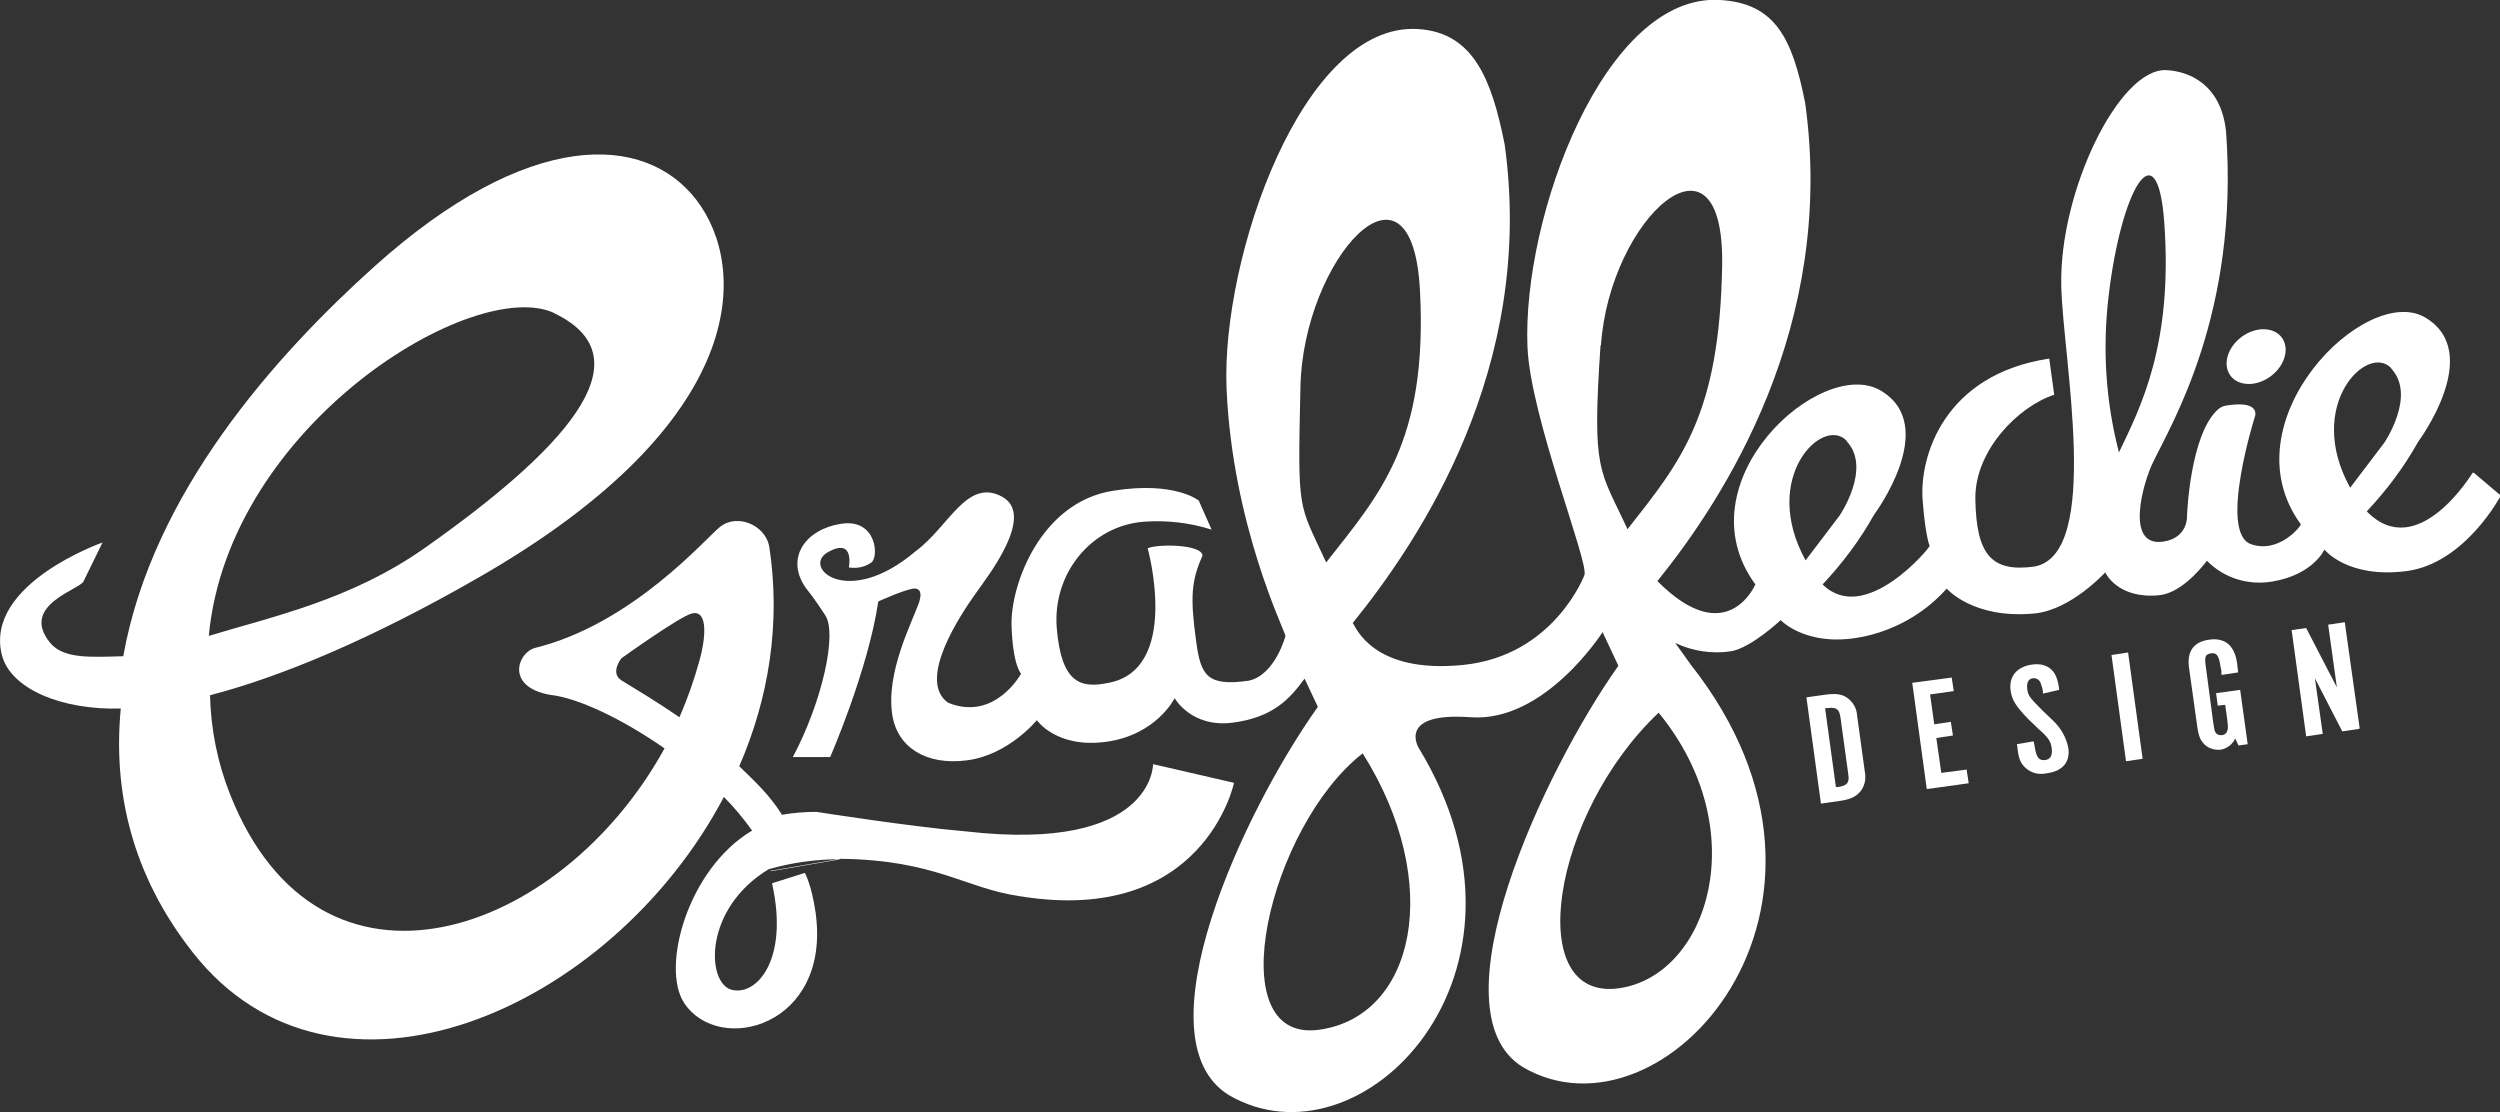
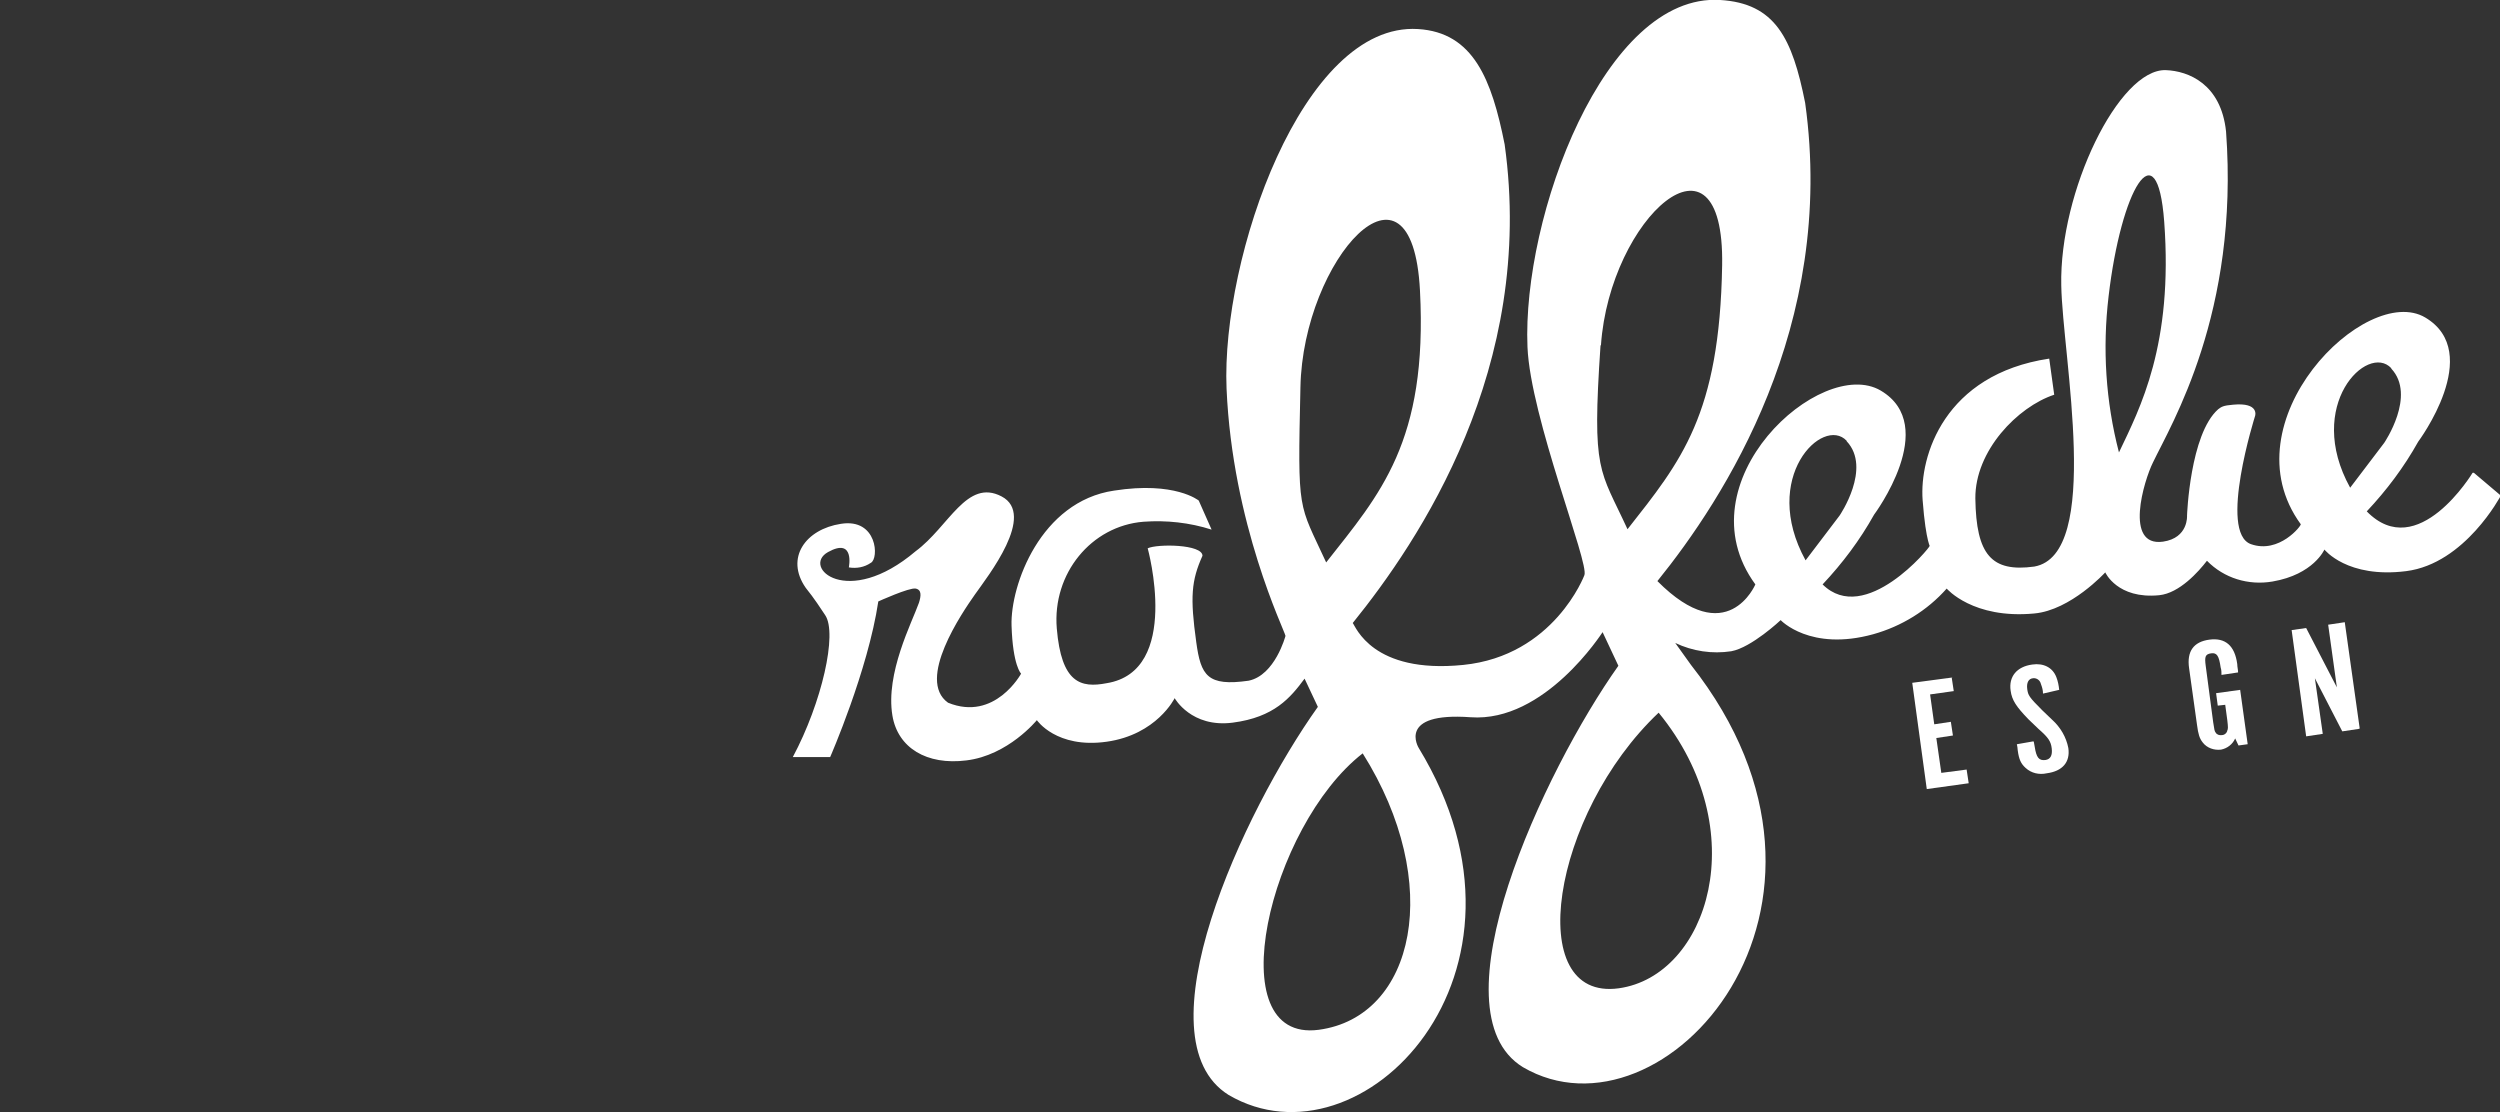
<svg xmlns="http://www.w3.org/2000/svg" id="Layer_1" viewBox="0 0 602.3 268">
  <rect x="0" y="0" width="602.3" height="268" fill="#333333" stroke="none" />
  <defs>
    <style>      .st0 {        fill: #fff;      }    </style>
  </defs>
-   <path class="st0" d="M439.5,167.4c2.8-.4,4.2-.2,5.5.7,1.4,1,2.3,2.5,2.4,4.2l1.9,13.8c.3,1.7-.1,3.4-1.2,4.7-1.1,1.2-2.3,1.8-5.1,2.2l-4.3.6-3.5-25.6,4.3-.6ZM442.8,189.6c2.2-.3,2.8-1,2.5-3l-1.9-13.8c-.3-2-1-2.5-3.2-2.2h-.5c0,0,2.6,19,2.6,19h.5Z" />
  <path class="st0" d="M470.2,163.2l.5,3.3-5.7.8,1,7.2,4-.6.5,3.3-4,.6,1.2,8.4,6.1-.8.5,3.3-10.1,1.4-3.5-25.6,9.8-1.3Z" />
  <path class="st0" d="M490,178.8l.2,1.1c.4,2.6,1,3.4,2.6,3.2,1.2-.2,1.7-1.1,1.5-2.8s-.8-2.6-3.2-4.7l-2.4-2.3c-2.9-3-4-4.6-4.3-6.9-.5-3.4,1.5-5.8,5.2-6.3,2.7-.4,4.9.7,5.8,3,.4,1,.6,2.1.7,3.1l-3.9.9c0-.8-.2-1.5-.5-2.3-.2-.9-1-1.5-1.9-1.4-1.1.1-1.6,1.1-1.4,2.6s.4,1.9,3.6,5.1l2.4,2.3c2,1.8,3.4,4.2,3.9,6.8.5,3.4-1.4,5.6-5.2,6.1-1.8.4-3.7,0-5.1-1.3-1.1-1-1.6-2-1.9-4.3,0-.5-.1-.8-.2-1.4l4-.7Z" />
-   <path class="st0" d="M516.2,182.8l-4,.6-3.5-25.6,4-.6,3.5,25.6Z" />
  <path class="st0" d="M541.5,179.3l-2.2.3-.8-1.7c-.6,1.4-1.9,2.4-3.4,2.7-1.7.2-3.4-.4-4.4-1.7-.8-1-1.1-2-1.4-4.3l-1.9-13.6c-.6-4.1,1.1-6.4,4.9-6.9s6.1,1.4,6.7,5.9c0,.7.2,1.3.2,2l-4,.6c0-.6,0-1.2-.2-1.8-.4-2.8-.9-3.6-2.3-3.4s-1.6.8-1.3,3l1.8,13.6c.3,1.9.3,2.1.6,2.5.3.5.9.7,1.5.6.6,0,1.2-.5,1.3-1.1.2-.4.2-.8,0-2.5l-.5-3.7-1.8.2-.4-3,5.8-.8,1.8,13Z" />
  <path class="st0" d="M568.3,175.6l-4,.6-6.6-12.8,1.9,13.4-4,.6-3.5-25.6,3.5-.5,7.4,14.3-2.1-15.1,4-.6,3.6,25.6Z" />
-   <path class="st0" d="M133.6,75.5c23.1,11.1,1.1,33.7-31.1,56.4-17.8,12.6-36.7,16.6-52.2,21.3,4.8-51,64.2-87,83.4-77.7ZM168.5,159.2c-1.3,4.7-2.9,9.2-4.8,13.6-5.4-3.7-10.4-6.7-14-8.9-2.8-1.8,0-5.3,0-5.3,0,0,14.2-10.2,17-10.8,4.1-1,3.2,6.5,1.8,11.4h0ZM185.6,209.8l16.9-2.9c22.9.3,30,7.1,43.1,9,44.5,7.3,51.7-27.3,51.7-27.3l-19.5-4.5s.2,21.4-45.1,16.2c-13.1-1.1-36-4.7-36-4.7-2.8,0-5.5.2-8.3.7-3-4.8-6.5-8-10.3-11.7,7.1-16.3,10.1-34.5,7.2-53.1-1.1-5.1-7.7-7.8-11.8-4.6-3.5,2.8-21.1,23.4-44.6,29.2-4.3,1.2-7.1,9.4,3.6,11.3,6.7.7,17.4,5.8,27.6,12.9-24.8,45.2-83,65.9-104.7,11-3-7.6-4.6-15.6-4.8-23.8,17.3-4.5,39-13.6,64.6-28.3,65.8-37.7,65-74.8,52.6-91s-40.5-17.3-77.6,16c-23.7,21.3-53.5,54.5-60.5,93.9-7.8.2-14.3.7-17.6-3.2-7.6-9.3,7.8-13,8.1-15l4.5-9.2S-3.6,140.6.4,157.6c2,8.4,14.5,13.5,28.7,13.1-1.9,19.8,2.6,40,17.3,58.7,33.9,43.3,100.8,14.2,128-37.4,2.5,2.5,4.7,5.2,6.8,8.1-15.5,9.2-22,32.9-16.4,41.5,8.4,12.8,35.5,5.7,31.7-21.7-1-6.9-2.6-9.6-2.6-9.6l-7.9,2.5c4.2,18.8-4,27.4-9.9,25.6s-6.6-19.5,9.1-29c5.6-1.6,11.5-2.4,17.4-2.4l-16.9,2.9Z" />
-   <ellipse class="st0" cx="543.6" cy="86.1" rx="7.7" ry="5.9" transform="translate(55.8 340.9) rotate(-36.6)" />
  <path class="st0" d="M595.7,113.9s-13.2,21.9-25.5,9.3c4.8-5.1,9-10.7,12.4-16.8,0,0,16-21.4,1.7-29.9s-48,25.1-30,49.8c.2.3-5.2,7.2-12,4.8-7.9-2.8,1-30.9,1-30.9,0,0,1.1-3.3-5.3-2.7-2.4.2-2.8.5-3.6,1.1-6.8,6-7.5,25.6-7.5,25.6,0,0,.4,5.4-5.8,6.3-9.4,1.3-4.6-14.7-2.4-19.1,4.4-9.2,20.8-36,17.6-79.7-1.2-11.5-9.1-14.6-14.5-14.8-11.3-.4-25.7,29.2-25.2,51.9.3,17.1,9.9,64.8-6.5,67.7-10.3,1.4-14-2.8-14.2-16.4-.1-11.5,10.2-22.1,19-25l-1.2-8.7c-25.3,3.8-31.3,23.5-30.5,34.1s2.1,11.7,1.7,11c.2.3-15.6,19.4-25.8,9.3,4.8-5.1,9-10.7,12.4-16.8,0,0,16-21.4,1.6-29.9s-48.2,22.1-30.2,46.7c0,0-6.8,16.1-23.6-.8,16-19.8,43.1-61.4,35.6-115.2-3.1-15.6-7.2-24-20.5-24.8-27.8-1.7-47.7,52.2-46.4,83.6.7,17,15,52.3,13.7,55,0,0-7.3,19.4-29.2,21.6s-25.9-9.3-26.6-10.1c16-19.8,44.1-61.5,36.6-115.3-3.1-15.6-7.5-27-20.9-27.8-27.8-1.7-47.4,55.1-46.1,86.6,1.4,32.7,13.9,58.1,14.2,59.6,0,0-2.5,9.5-8.9,10.8-9.9,1.4-11.5-1.2-12.6-9.3-1.5-10.8-1.2-14.8,1.5-20.8,0-2.8-10.9-2.9-13.2-1.8,0,0,8.2,29.6-9.9,32.5-6.2,1.2-10.9,0-12-13.2s8.3-24.7,20.9-25.7c5.5-.4,11.1.2,16.4,1.9l-3.1-7s-5.7-4.7-20.4-2.4c-17.7,2.6-25,22.8-24.7,32.5s2.3,11.6,2.3,11.6c0,0-6.3,11.6-17.6,7-7.7-5.5,3.4-21.7,6.5-26.1s14.8-19.2,6.4-23.6-12.7,7.3-20.7,13.2c-16.5,14-27.6,3.8-21.1.2s5,3.7,5,3.7c1.8.3,3.7,0,5.3-1.1,2-1,1.6-10.8-7.2-9.4-8.5,1.3-13.5,8.2-8.5,15.4,2.1,2.6,3.7,5.1,4.7,6.6,3,4.4-.8,21.1-7.8,34.2h9c0,0,9.1-20.8,11.6-37.5,0,0,7.5-3.4,9-3.1s1.3,1.8.8,3.4c-1.7,4.8-8.1,17-6.4,27.2,1.3,7.8,8.3,12,17.8,10.8,10.1-1.2,17-9.7,17-9.7,0,0,4.7,6.9,16.8,5.2s16.4-10.5,16.4-10.5c0,0,4,7.2,14,5.9s13.9-6,17.3-10.6l3.2,6.8c-18.1,25.4-43.3,79.9-21.5,93.5,31.9,18.7,78.9-29.2,45.8-83.6,0,0-5.4-8.7,12.5-7.4s31.7-20.4,31.8-20.5l3.8,8.1c-18,25.4-45,83.2-23,96.7,33.8,19.8,86.4-38.6,40.5-96.9l-3.8-5.3c4.2,2,8.9,2.7,13.5,2,4.9-.9,11.9-7.5,11.9-7.5,0,0,7.1,7.6,22.3,3.4,6.8-1.9,13-5.7,17.7-11,0,0,6.3,7.4,21.1,6,8.8-.8,17.1-9.9,17.1-9.9,0,0,2.9,6.5,13,5.5,4.9-.5,9.5-5.7,11.5-8.3,4.1,4.2,10,6,15.8,5,9.9-1.7,12.5-7.7,12.5-7.7,0,0,5.5,7,19.7,5.2s22.8-18.2,22.8-18.2l-6.5-5.5ZM313.3,93.3c.6-30.9,26.9-59.8,28.8-23.3s-9.7,49.1-22.6,65.5c-6.7-14.6-6.9-11.4-6.2-42.2ZM317.7,248.1c-24.3,3.2-11.9-49.1,10.6-66.6,19.7,31.3,12.6,63.5-10.6,66.6ZM385.7,83.2c2.1-30.8,29.8-55.4,29.2-19.3s-9.9,47.2-22.8,63.6c-6.7-14.6-8.6-13.4-6.5-44.3h0ZM390,238.1c-23.2,3.2-16.2-42,9.6-66.4,23.2,28.3,11.9,63.4-9.6,66.4ZM444.9,106.3c6.1,6.5-1.7,17.9-1.7,17.9l-8.2,10.8c-11-20,4.2-34.9,9.9-28.8h0ZM508,71.4c3-25.7,11.7-40.7,13.4-18,2.2,29.7-5.8,44.9-10.9,55.6-3.2-12.3-4-25-2.5-37.6h0ZM576.1,88.8c6.1,6.5-1.7,17.9-1.7,17.9l-8.2,10.8c-11-19.9,4.2-34.9,9.9-28.8h0Z" />
</svg>